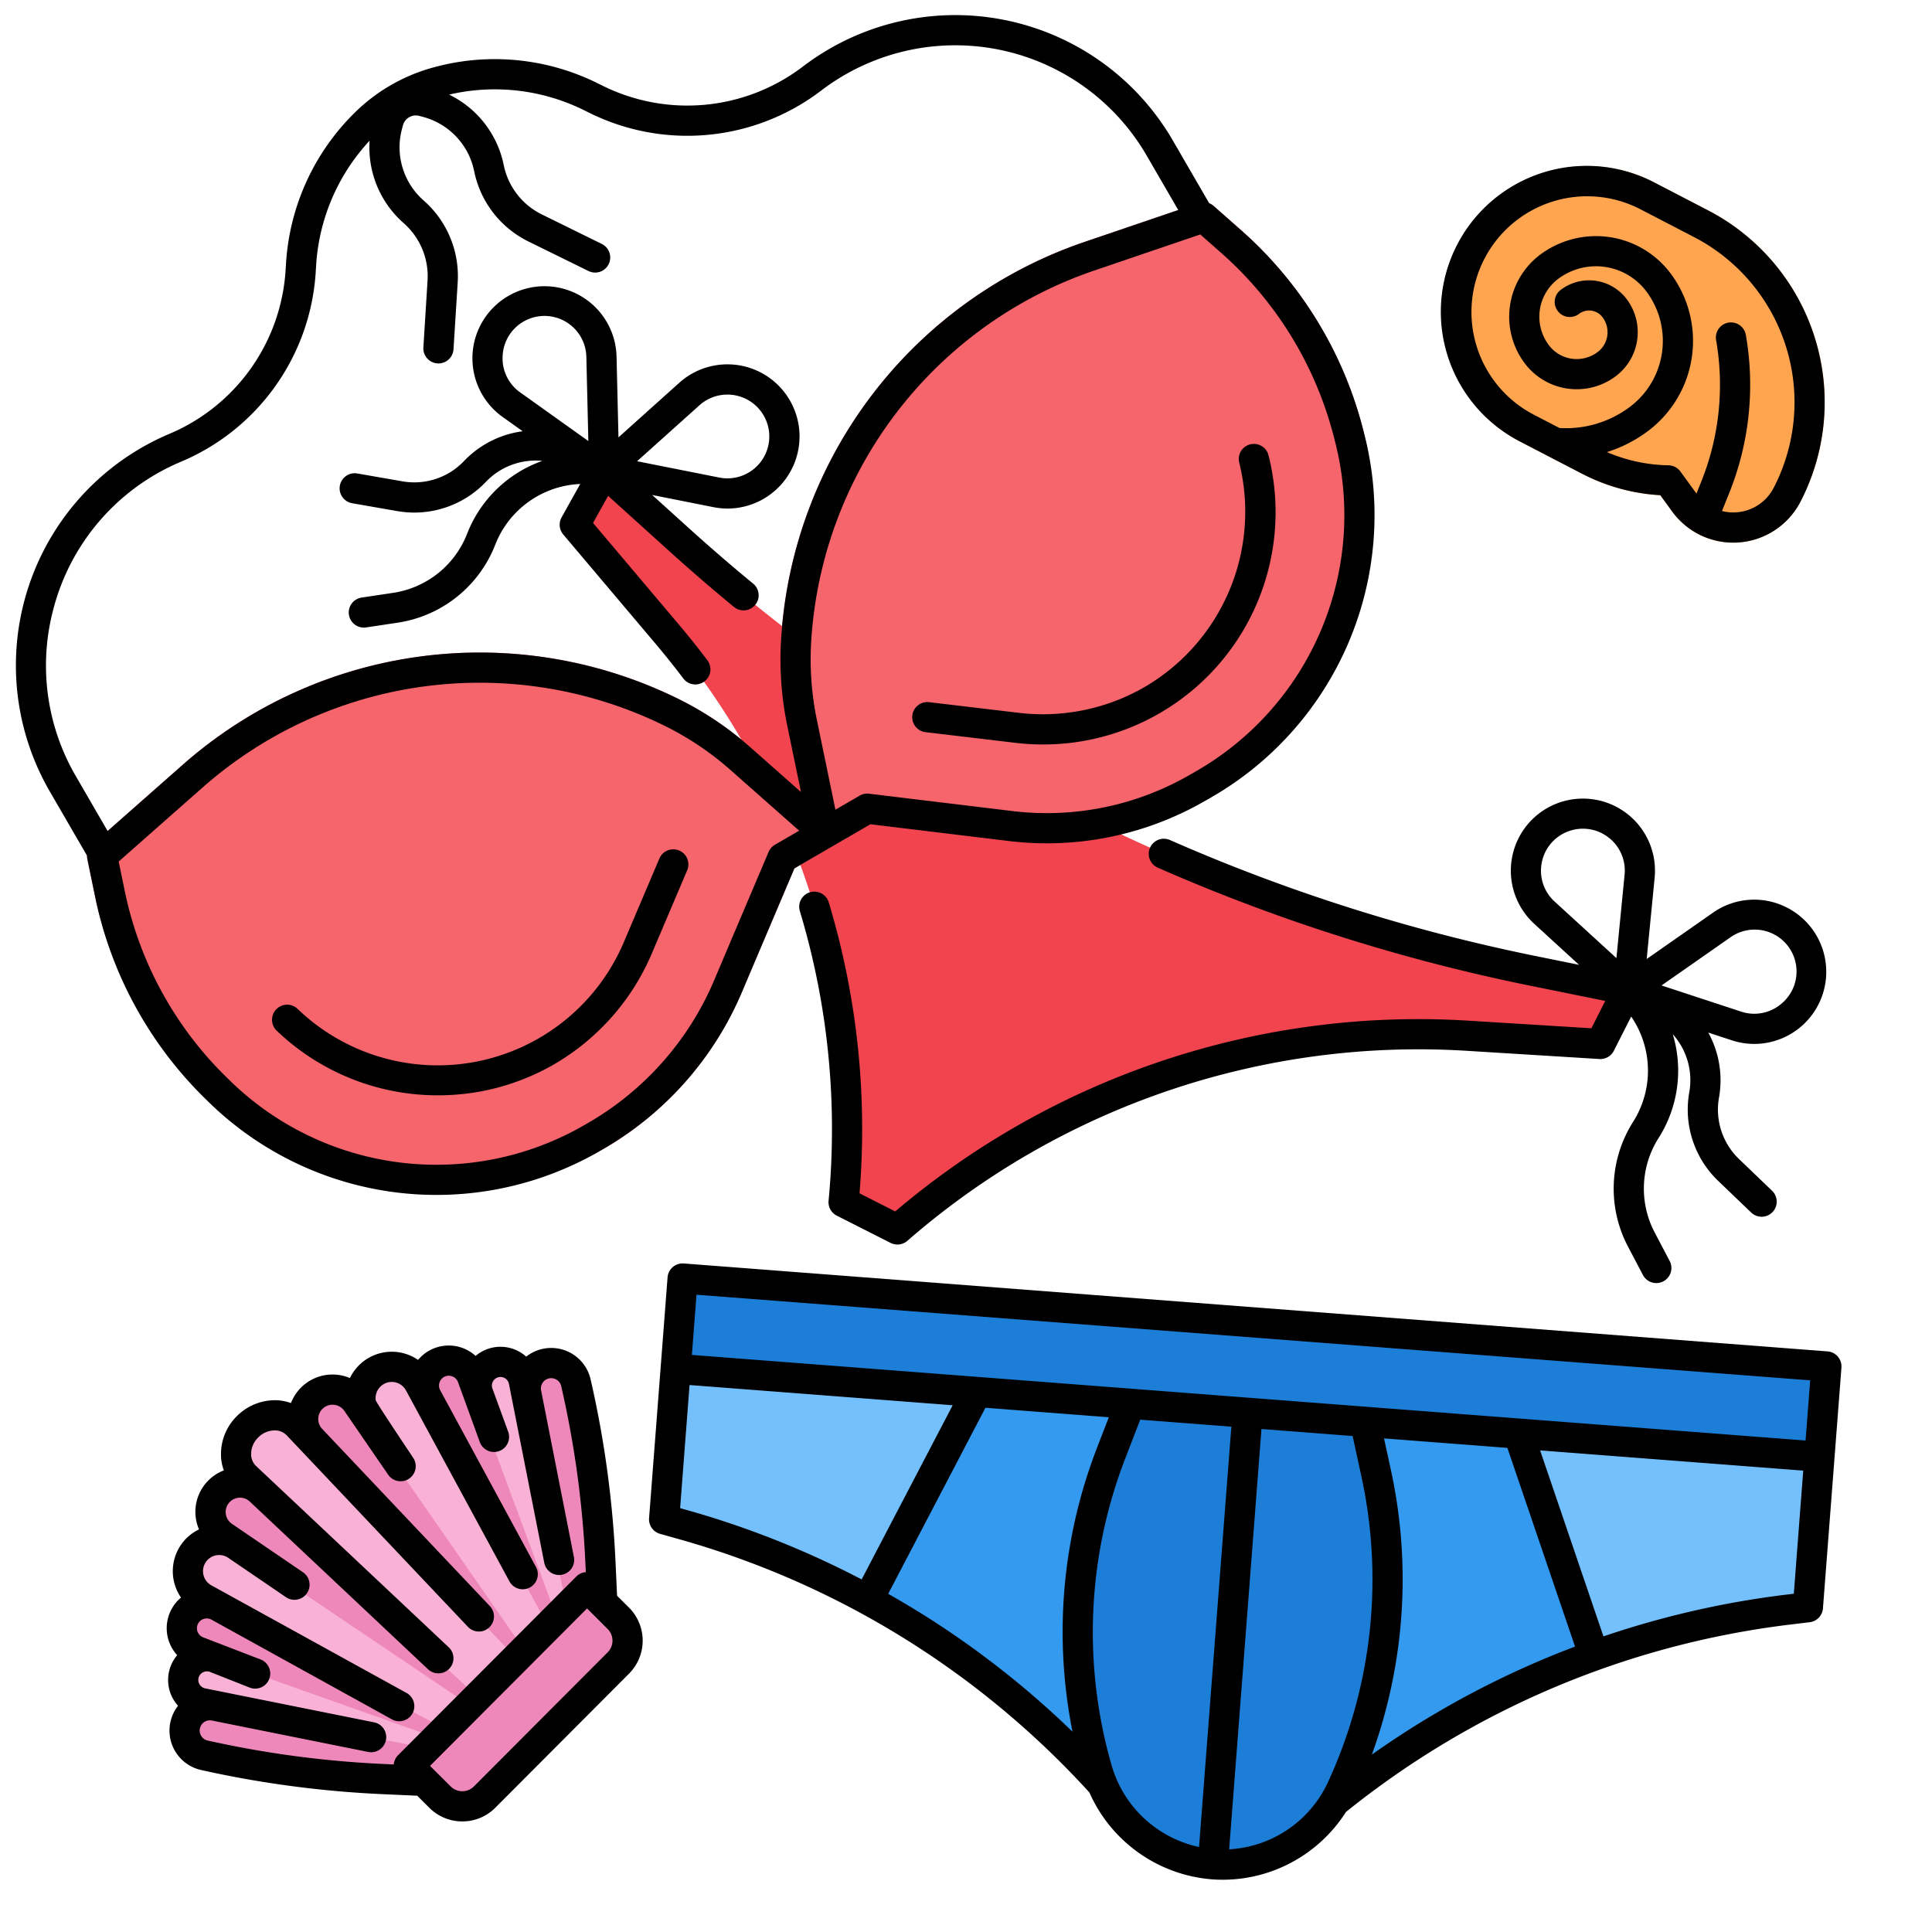
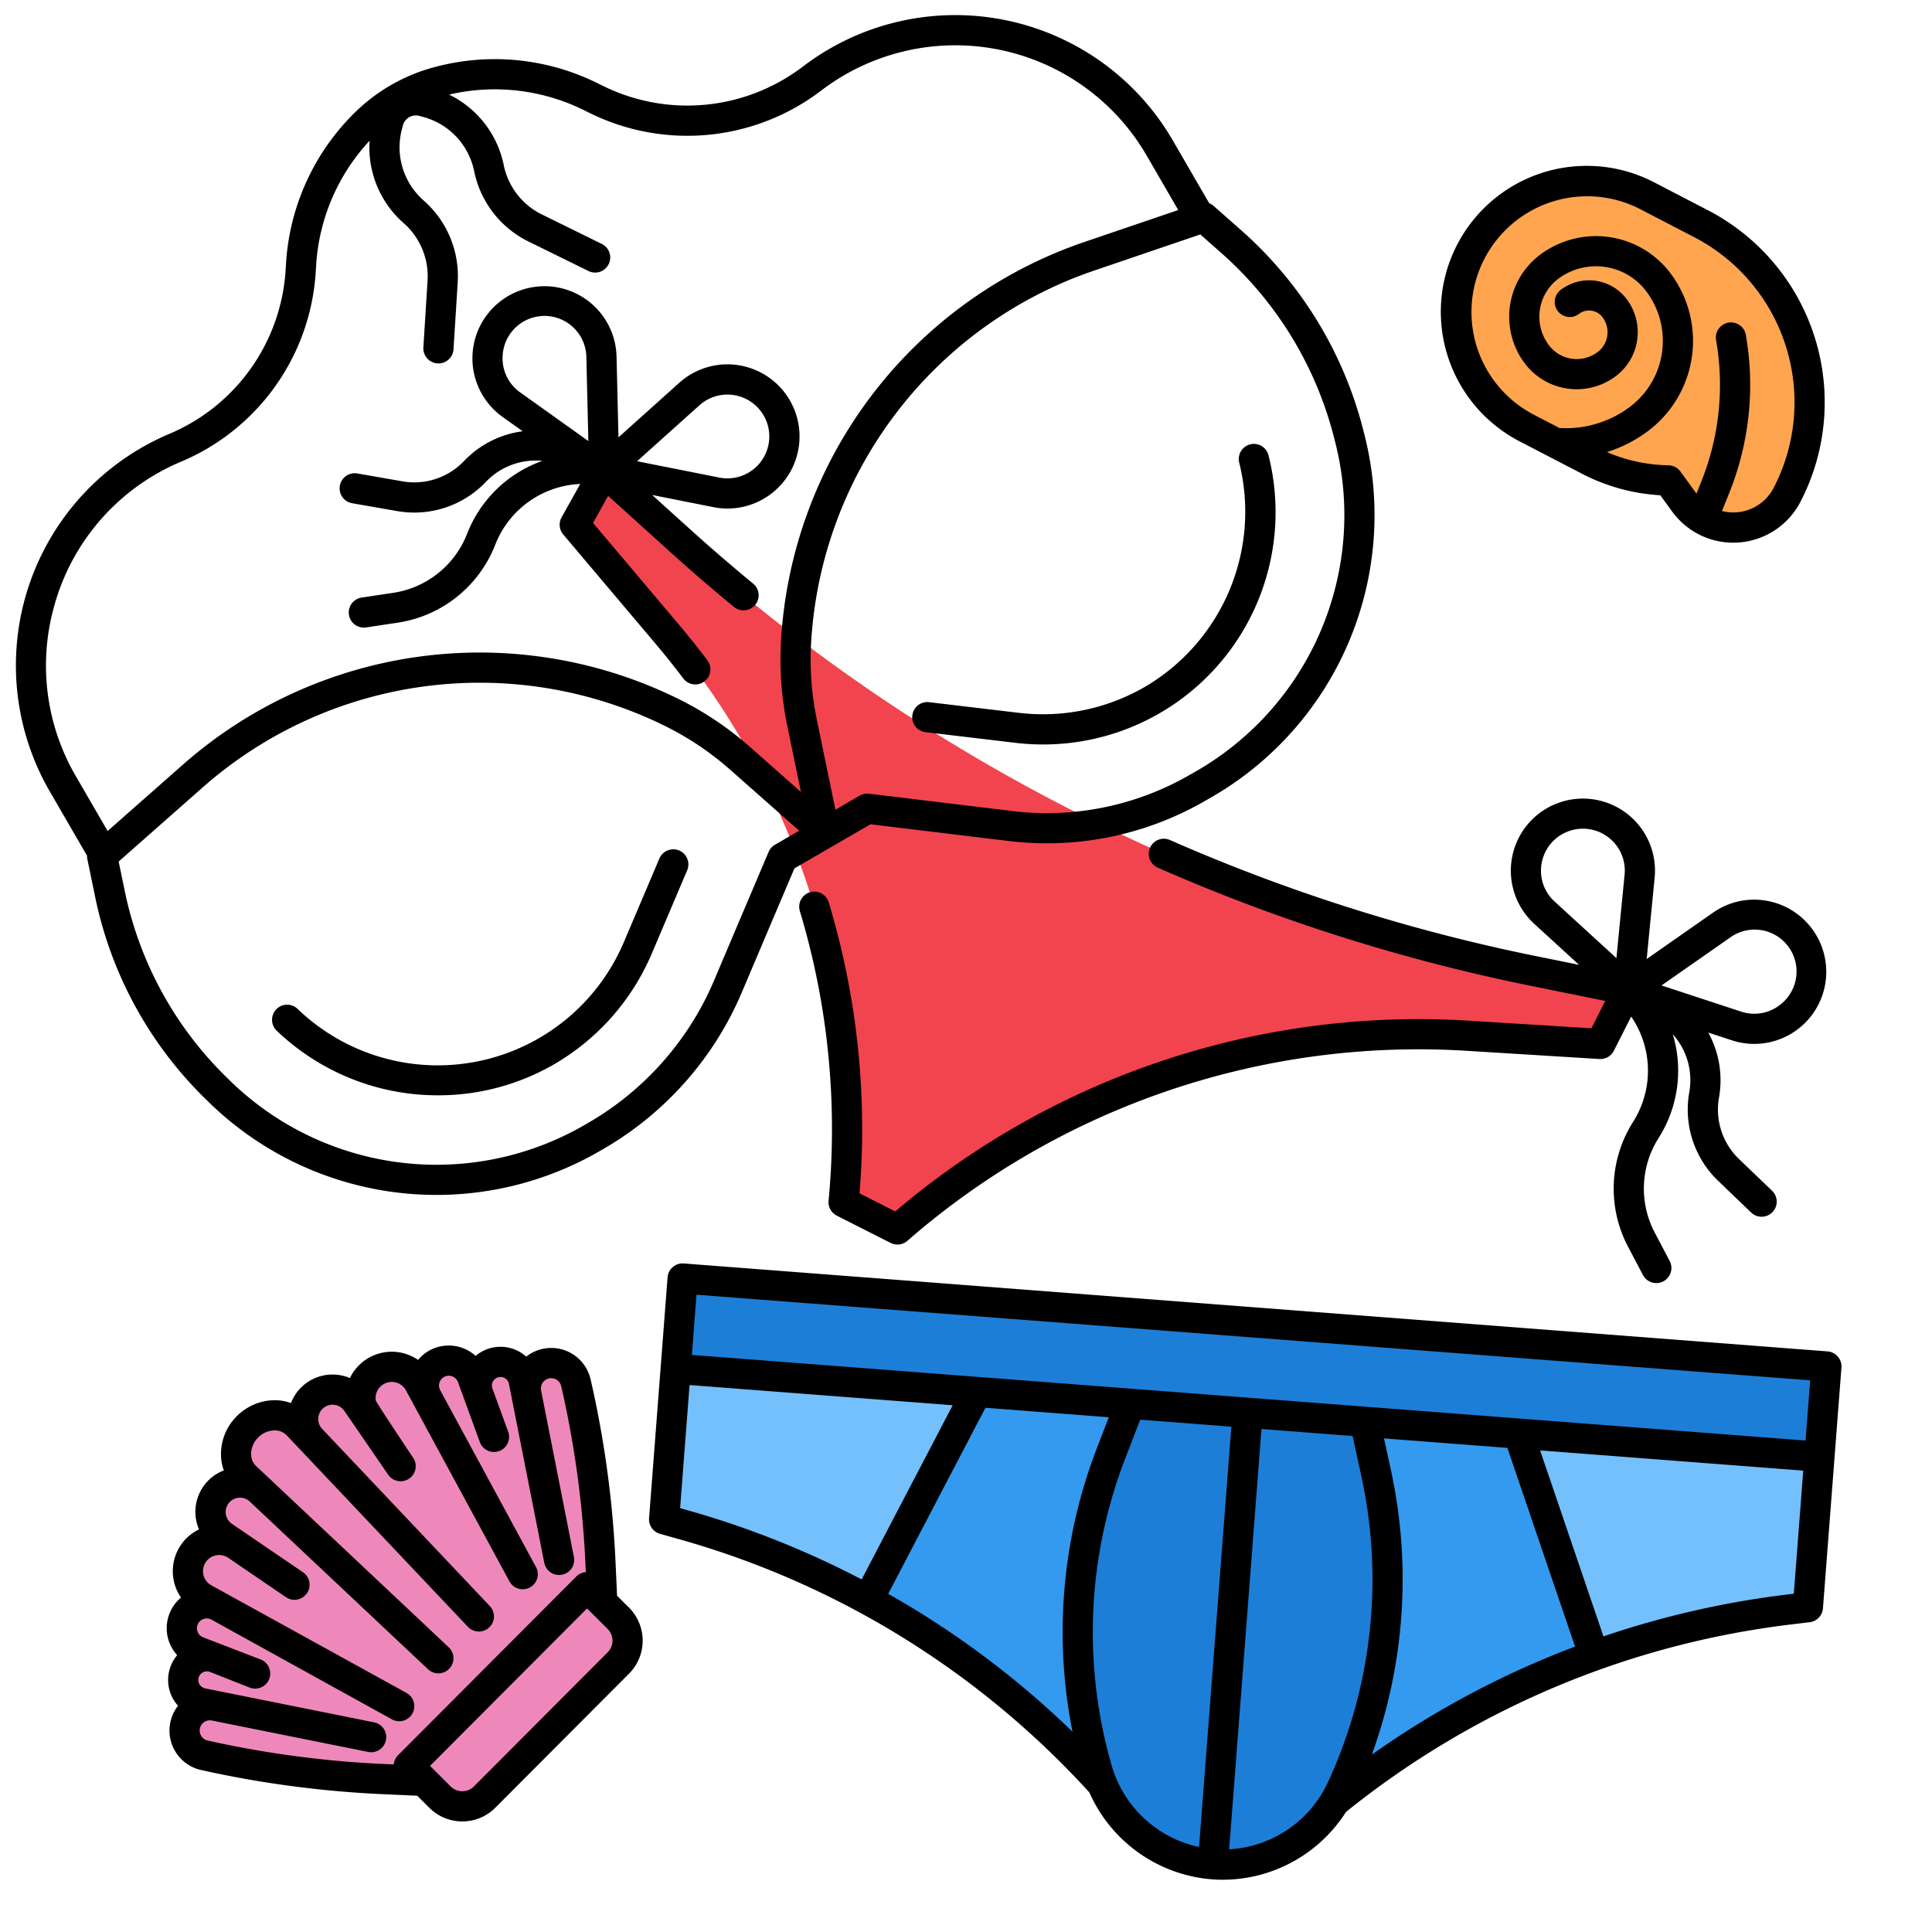
<svg xmlns="http://www.w3.org/2000/svg" version="1.1" width="512" height="512" x="0" y="0" viewBox="0 0 512 512" style="enable-background:new 0 0 512 512" xml:space="preserve" class="">
  <g>
    <path fill="#74c0fc" d="m482.17 386.05-3.06 39.88-5.13.62a236.54 236.54 0 0 0-132 61.05l-39.89-3.06a236.714 236.714 0 0 0-54.21-49.8q-9.585-6.36-19.76-11.78a236.967 236.967 0 0 0-47.15-18.93l-4.97-1.4 4.9-63.81 303.11 23.3z" opacity="1" data-original="#74c0fc" class="" />
    <path fill="#f2444e" d="m237.833 325.819-14.275-7.227a204.248 204.248 0 0 0-47.29-151.182l-23.944-28.348 7.8-13.985 20.121 18.185a478.634 478.634 0 0 0 104.735 71.924A478.619 478.619 0 0 0 405.823 257.2l25.525 5.188-7.227 14.275-34.793-2.148a211.273 211.273 0 0 0-151.495 51.304z" opacity="1" data-original="#f2444e" class="" />
-     <path fill="#f6646c" d="M116.03 316.29a87.134 87.134 0 0 1-60.777-24.52 105.653 105.653 0 0 1-30.17-54.738l-1.94-9.371a4 4 0 0 1 1.271-3.811l24-21.169a118.983 118.983 0 0 1 131.253-17.519 86.639 86.639 0 0 1 19.123 12.816l13.466 11.9-3.633-17.595A86.9 86.9 0 0 1 207 169.311a118.988 118.988 0 0 1 80.412-105.2l30.3-10.311a4 4 0 0 1 3.938.79l7.161 6.33a105.387 105.387 0 0 1 32.528 53.388 87.545 87.545 0 0 1-95.191 108.331l-35.464-4.2-20.154 11.683L196.561 263a87.544 87.544 0 0 1-80.531 53.3z" opacity="1" data-original="#f6646c" class="" />
    <path fill="#ffa54f" d="M459.31 143.806a19.913 19.913 0 0 1-9.191-2.248 20.132 20.132 0 0 1-6.975-6L440 131.234a51.2 51.2 0 0 1-20.653-5.645L402.8 117a38.666 38.666 0 0 1 35.622-68.64l14.225 7.383a57.307 57.307 0 0 1 24.468 77.262 20.05 20.05 0 0 1-17.805 10.801z" opacity="1" data-original="#ffa54f" />
    <path fill="#ef88ba" d="M112.936 362.315a6.6 6.6 0 0 0-1.083 7.808l-2.054-3.738a8.279 8.279 0 1 0-14.055 8.715l-2.457-3.535a7.786 7.786 0 1 0-12.349 9.458l-2.579-2.694a9.747 9.747 0 1 0-13.678 13.879l2.84 2.638a7.786 7.786 0 1 0-9.39 12.392l3.571 2.4A8.279 8.279 0 1 0 53.2 423.82l3.767 2a6.6 6.6 0 1 0-5.3 12.046l4.437 1.572a6.278 6.278 0 0 0-6.569 1.511 6.278 6.278 0 0 0 3.27 10.57l3.364.656a6.714 6.714 0 0 0-2.709 13.151 273.7 273.7 0 0 0 47.361 6.022l30.339 1.187 28.484-28.9-1.519-29.8a267.636 267.636 0 0 0-6.8-47.807 6.727 6.727 0 0 0-13.13 2.926l-.707-3.364a6.279 6.279 0 0 0-10.617-3.116 6.281 6.281 0 0 0-1.415 6.59l-1.637-4.414a6.6 6.6 0 0 0-10.883-2.335z" opacity="1" data-original="#ef88ba" />
    <g fill="#f9b2d6">
-       <path d="M148.242 451.37 78.36 378.326a9.748 9.748 0 0 0-13.986-.1 9.747 9.747 0 0 0 .307 13.983l74.055 68.811zM150.1 453.314l4.8-4.866-45.1-82.063a8.279 8.279 0 0 0-13.159-1.817 8.278 8.278 0 0 0-.895 10.529z" fill="#f9b2d6" opacity="1" data-original="#f9b2d6" class="" />
-       <path d="M126.872 362.476a6.281 6.281 0 0 0-1.415 6.59l29.44 79.382-17.408-82.856a6.279 6.279 0 0 0-10.617-3.116zM140.7 462.852l-4.795 4.866L53.2 423.82a8.279 8.279 0 0 1-2.009-13.131A8.28 8.28 0 0 1 61.7 409.64zM49.535 440.948a6.277 6.277 0 0 1 6.569-1.51l79.8 28.28-83.1-16.2a6.278 6.278 0 0 1-3.269-10.57z" fill="#f9b2d6" opacity="1" data-original="#f9b2d6" class="" />
-     </g>
+       </g>
    <path fill="#ef88ba" d="m127.788 475.954 35.232-35.748a8.366 8.366 0 0 0-.086-11.83l-8.342-8.221-46.975 47.665 8.341 8.221a8.365 8.365 0 0 0 11.83-.087z" opacity="1" data-original="#ef88ba" />
    <path fill="#339aef" d="m422.04 437.59.28 1.23a236.348 236.348 0 0 0-80.34 48.78l-39.89-3.06a236.714 236.714 0 0 0-54.21-49.8q-9.585-6.36-19.76-11.78l2.49-.08 28.22-54 143.58 11.04z" opacity="1" data-original="#339aef" class="" />
    <path fill="#1d7ed7" d="M355.48 474.13a34.608 34.608 0 0 1-30.06 19.99 33.778 33.778 0 0 1-4-.07 32.671 32.671 0 0 1-3.97-.54 34.647 34.647 0 0 1-26.64-24.35 131.555 131.555 0 0 1 3.62-83.98l14.1-36.55 47.86 3.68 8.34 38.27a131.587 131.587 0 0 1-9.25 83.55z" opacity="1" data-original="#1d7ed7" class="" />
    <path fill="#1d7ed7" d="m180.9 338.82-1.83 23.93 79.76 6.13 143.58 11.04 79.76 6.13 1.84-23.93z" opacity="1" data-original="#1d7ed7" class="" />
    <path d="m93.352 133.366 11.937 2.08a26.176 26.176 0 0 0 23.483-7.754 18.235 18.235 0 0 1 14.96-5.555 33.321 33.321 0 0 0-19.946 19.323 24.993 24.993 0 0 1-19.542 15.64l-8.411 1.264a4 4 0 0 0 .589 7.956 3.947 3.947 0 0 0 .6-.045l8.412-1.264a33.01 33.01 0 0 0 25.811-20.663 25.345 25.345 0 0 1 22.519-16.09l-4.937 8.849a4 4 0 0 0 .437 4.531l23.951 28.35c2.939 3.479 5.51 6.686 7.859 9.805a4 4 0 0 0 6.391-4.812c-2.44-3.24-5.1-6.562-8.139-10.156l-22.165-26.236 4-7.177 16.393 14.812c5.512 4.98 11.217 9.9 16.954 14.62a4 4 0 0 0 5.084-6.177 480.201 480.201 0 0 1-16.675-14.379l-10.088-9.115 16.224 3.225a19.432 19.432 0 0 0 3.778.373 19.108 19.108 0 1 0-12.81-33.334L163.9 115.906l-.508-21.415a19.1 19.1 0 1 0-30.2 16l5.327 3.8a26.162 26.162 0 0 0-15.545 7.882 18.169 18.169 0 0 1-16.314 5.387l-11.937-2.08a4 4 0 1 0-1.373 7.881zm92.016-25.966a11.1 11.1 0 1 1 5.25 19.158l-21.784-4.329zm-52.157-13.191a11.1 11.1 0 0 1 22.182.471l.526 22.2-18.078-12.9a11.033 11.033 0 0 1-4.63-9.771zM472.459 240a18.981 18.981 0 0 0-18.512 1.88l-17.56 12.268 2.111-21.561a19.1 19.1 0 1 0-31.911 12.233l11.877 10.869-11.847-2.4a476.837 476.837 0 0 1-61.317-16.827 476.474 476.474 0 0 1-35.261-13.85 4 4 0 0 0-3.219 7.324 485.184 485.184 0 0 0 35.854 14.083 484.874 484.874 0 0 0 62.347 17.1l20.386 4.136-3.67 7.249-32.164-1.987a214.049 214.049 0 0 0-152.321 50.526l-9.471-4.8c.462-5.623.7-11.341.7-17.036a208.116 208.116 0 0 0-8.853-60.07 4 4 0 1 0-7.66 2.308 200.1 200.1 0 0 1 8.513 57.762c0 6.364-.3 12.756-.9 19a4 4 0 0 0 2.174 3.95l14.27 7.23a4 4 0 0 0 4.43-.547 206.12 206.12 0 0 1 148.628-50.34l34.791 2.15a4 4 0 0 0 3.815-2.185l4.591-9.067a25.347 25.347 0 0 1 .513 27.9 33.009 33.009 0 0 0-1.374 33.034l3.961 7.528a4 4 0 1 0 7.08-3.724l-3.96-7.528a24.988 24.988 0 0 1 1.04-25.011 33.321 33.321 0 0 0 3.762-27.517 18.238 18.238 0 0 1 4.381 15.348 26.155 26.155 0 0 0 7.653 23.517l8.742 8.389a4 4 0 1 0 5.539-5.773l-8.742-8.389a18.167 18.167 0 0 1-5.317-16.337 26.163 26.163 0 0 0-2.85-17.194l6.217 2.043a19.248 19.248 0 0 0 6.008.968A19.113 19.113 0 0 0 472.459 240zm-63.885-11.344a11.033 11.033 0 0 1 6.935-8.3 11.036 11.036 0 0 1 10.7 1.536 11.036 11.036 0 0 1 4.322 9.915l-2.164 22.1-16.385-14.993a11.032 11.032 0 0 1-3.408-10.263zm63.467 37.38a11.03 11.03 0 0 1-10.619 2.054l-21.1-6.933 18.206-12.719a11.1 11.1 0 0 1 13.512 17.6zM116.1 290.27a61.312 61.312 0 0 0 30.789-8.246 61.951 61.951 0 0 0 25.784-29.184l9.416-22.155a4 4 0 1 0-7.362-3.129l-9.416 22.155a53.576 53.576 0 0 1-86.49 17.615 4 4 0 0 0-5.551 5.759 61.687 61.687 0 0 0 42.83 17.185z" fill="#000000" opacity="1" data-original="#000000" class="" />
    <path d="M55.572 292.317a86.333 86.333 0 0 0 103.223 12.808l.9-.519a87.345 87.345 0 0 0 36.959-41.765c5.771-13.626 12.06-28.431 13.883-32.72l10.05-5.828.024-.013.023-.014 10.047-5.825 36.848 4.459a83.791 83.791 0 0 0 51.3-10.357l2.11-1.205a86.292 86.292 0 0 0 40.704-95.938l-.33-1.3a105.174 105.174 0 0 0-32.506-53.184l-7.162-6.32a3.992 3.992 0 0 0-1.181-.716L310.8 37.208a66.623 66.623 0 0 0-97.946-19.63 50.525 50.525 0 0 1-53.169 5.131l-1.454-.715a61.291 61.291 0 0 0-44.124-3.914 47.314 47.314 0 0 0-19.784 11.469A61.3 61.3 0 0 0 75.8 69.786l-.1 1.614A50.525 50.525 0 0 1 44.827 115 66.625 66.625 0 0 0 13.2 209.752l9.871 17.026a4 4 0 0 0 .075.883l2.067 10.01a104.18 104.18 0 0 0 29.437 53.748zm297.986-176.252.338 1.328a78.262 78.262 0 0 1-36.934 87l-2.111 1.206a75.778 75.778 0 0 1-46.366 9.361l-38.176-4.62a4.1 4.1 0 0 0-.481-.029 4 4 0 0 0-2.006.54l-6.427 3.726-4.937-23.9a78.75 78.75 0 0 1-1.475-20.857 110.982 110.982 0 0 1 75.01-98.125l28.1-9.563 5.427 4.79a97.191 97.191 0 0 1 30.038 49.143zm-339.375 45.2a58.245 58.245 0 0 1 33.767-38.9A58.479 58.479 0 0 0 83.68 71.9l.1-1.617a53.289 53.289 0 0 1 14.169-33 26.671 26.671 0 0 0 9.016 21.838A18.731 18.731 0 0 1 113.3 74.43l-1.1 17.634a4 4 0 0 0 3.742 4.242c.085.006.169.008.254.008a4 4 0 0 0 3.988-3.75l1.105-17.634a26.675 26.675 0 0 0-9.02-21.8 18.75 18.75 0 0 1-5.736-18.973l.251-.945a3.529 3.529 0 0 1 4.315-2.5l.946.252a18.749 18.749 0 0 1 13.615 14.4 26.677 26.677 0 0 0 14.438 18.66l15.853 7.8a4 4 0 0 0 3.533-7.178l-15.853-7.8a18.729 18.729 0 0 1-10.136-13.1 26.676 26.676 0 0 0-14.474-18.675 53.3 53.3 0 0 1 35.68 4.1l1.453.716a58.485 58.485 0 0 0 61.542-5.94 58.627 58.627 0 0 1 86.181 17.273l8.373 14.442-24.834 8.452A118.981 118.981 0 0 0 207 169.313a86.757 86.757 0 0 0 1.624 22.975l3.632 17.588-13.456-11.891a86.8 86.8 0 0 0-19.132-12.824 118.982 118.982 0 0 0-131.256 17.526l-19.889 17.544-8.4-14.492a58.238 58.238 0 0 1-5.94-44.474zm17.267 67.051 22.25-19.63a110.981 110.981 0 0 1 122.43-16.347 78.825 78.825 0 0 1 17.37 11.641l18.292 16.163-6.427 3.726a4 4 0 0 0-1.675 1.9s-7.567 17.806-14.407 33.956a79.417 79.417 0 0 1-33.6 37.964l-.9.519a78.325 78.325 0 0 1-93.629-11.618l-.922-.9a96.207 96.207 0 0 1-27.184-49.636z" fill="#000000" opacity="1" data-original="#000000" class="" />
    <path d="M303.333 182.071a53.892 53.892 0 0 1-33.183 6.854l-23.9-2.836a4 4 0 1 0-.943 7.944l23.905 2.836a60.747 60.747 0 0 0 7.156.422 61.563 61.563 0 0 0 59.8-76.631 4 4 0 0 0-7.757 1.957 53.8 53.8 0 0 1-25.078 59.454zM402.8 117l7.49 3.887.02.011 9.036 4.689A51.2 51.2 0 0 0 440 131.234l3.141 4.322a20.152 20.152 0 0 0 5.805 5.338l.027.016c.374.228.754.446 1.143.648a20.035 20.035 0 0 0 27-8.551 57.307 57.307 0 0 0-24.468-77.262l-14.225-7.383A38.666 38.666 0 1 0 402.8 117zm-9.4-48.443a30.666 30.666 0 0 1 41.345-13.094l14.225 7.382a49.307 49.307 0 0 1 21.052 66.477 12.039 12.039 0 0 1-13.675 6.1l1.919-4.775a76.843 76.843 0 0 0 4.4-41.892 4 4 0 0 0-7.881 1.375 68.851 68.851 0 0 1-3.943 37.534l-1.262 3.139-4.248-5.845a4 4 0 0 0-3.176-1.648 43.138 43.138 0 0 1-16.3-3.5 36.3 36.3 0 0 0 10.938-5.622 29.876 29.876 0 0 0 5.887-41.789 24.713 24.713 0 0 0-34.561-4.878 20.571 20.571 0 0 0-4.047 28.764 17.23 17.23 0 0 0 24.135 3.4 14.579 14.579 0 0 0 2.876-20.417 12.448 12.448 0 0 0-17.46-2.465 4 4 0 1 0 4.817 6.387 4.447 4.447 0 0 1 6.249.886 6.578 6.578 0 0 1-1.3 9.219 9.227 9.227 0 0 1-12.932-1.829 12.558 12.558 0 0 1 2.471-17.558 16.7 16.7 0 0 1 23.356 3.3 21.867 21.867 0 0 1-4.306 30.586 28.21 28.21 0 0 1-18.7 5.631l-6.783-3.52A30.665 30.665 0 0 1 393.4 68.557zM163.531 422.892l-.4-8.77a273.3 273.3 0 0 0-2.181-24.221 272.382 272.382 0 0 0-4.43-24.339 10.705 10.705 0 0 0-17.068-6.042 10.2 10.2 0 0 0-13.408-.192 10.592 10.592 0 0 0-14.617.359c-.226.226-.438.462-.64.7a12.3 12.3 0 0 0-18.056 4.814 11.8 11.8 0 0 0-15.623 6.627 12.7 12.7 0 0 0-4.138-.762 14.328 14.328 0 0 0-10.222 4.246 14.146 14.146 0 0 0-4.085 11.725 12.579 12.579 0 0 0 .657 2.633 11.768 11.768 0 0 0-6.581 15.638 12.343 12.343 0 0 0-3.36 2.382 12.32 12.32 0 0 0-1.409 15.681 9.37 9.37 0 0 0-.7.641 10.591 10.591 0 0 0-.315 14.623 10.2 10.2 0 0 0 .226 13.41 10.7 10.7 0 0 0 6.119 17.027 275.892 275.892 0 0 0 23.871 4.245 277.413 277.413 0 0 0 24.147 2.149l9.253.418 3.212 3.2a12.282 12.282 0 0 0 8.731 3.61h.018a12.286 12.286 0 0 0 8.739-3.634l35.442-35.54a12.38 12.38 0 0 0-.024-17.487zm-58.053 42.269a3.98 3.98 0 0 0-1.129 2.434l-2.678-.121a270.013 270.013 0 0 1-46.629-6.209 2.714 2.714 0 0 1-1.865-3.8 2.7 2.7 0 0 1 2.957-1.51h.007l41.425 8.326a4.054 4.054 0 0 0 .793.079 4 4 0 0 0 .784-7.922l-44.757-9a2.276 2.276 0 0 1-1.17-3.838 2.291 2.291 0 0 1 2.379-.544l10.505 4.149a4 4 0 1 0 2.936-7.441L53.9 433.935a2.6 2.6 0 0 1-.958-4.273 2.632 2.632 0 0 1 3.015-.483h.006l47.826 26.425a4 4 0 1 0 3.869-7l-51.614-28.457a4.281 4.281 0 1 1 4.371-7.354L75.89 423.34a4 4 0 0 0 4.5-6.61l-18.951-12.918a3.793 3.793 0 1 1 4.738-5.9c2.025 1.9 47.254 44.458 47.254 44.458a4 4 0 0 0 5.483-5.827l-51.027-48.014a4.256 4.256 0 0 1-1.3-2.561 6.1 6.1 0 0 1 1.829-5.009 6.189 6.189 0 0 1 4.427-1.89A4.33 4.33 0 0 1 76 380.4l48 50.724a4 4 0 1 0 5.81-5.5l-44.436-46.96a3.795 3.795 0 1 1 5.889-4.752l11.605 16.9a4 4 0 1 0 6.6-4.527s-9.819-14.641-9.894-15.191a4.284 4.284 0 0 1 8.011-2.621l27.405 50.575a4 4 0 1 0 7.033-3.812l-25.345-46.77-.015-.03-.015-.028a2.624 2.624 0 0 1 .453-3.069 2.6 2.6 0 0 1 4.276.946l5.767 15.845a4 4 0 1 0 7.517-2.737s-4.188-11.5-4.2-11.523a2.261 2.261 0 0 1 .563-2.285 2.281 2.281 0 0 1 3.85 1.153l9.367 47.426a4 4 0 0 0 7.85-1.546L143.4 368.5a2.723 2.723 0 0 1 3.863-2.992 2.684 2.684 0 0 1 1.467 1.842 265.224 265.224 0 0 1 4.3 23.624 266.47 266.47 0 0 1 2.118 23.511l.1 2.146a3.969 3.969 0 0 0-2.5 1.143zm20.123 8.253a4.337 4.337 0 0 1-3.085 1.282h-.006a4.333 4.333 0 0 1-3.082-1.274l-5.461-5.445 41.607-41.722 5.461 5.445a4.371 4.371 0 0 1 .008 6.174zM484.316 358.132l-303.109-23.3a4 4 0 0 0-4.295 3.682l-4.9 63.81a4 4 0 0 0 2.9 4.156l4.97 1.4A232 232 0 0 1 288.7 475.021a38.857 38.857 0 0 0 32.405 23.017c.958.075 1.932.112 2.975.112a38.77 38.77 0 0 0 32.62-17.964 232.23 232.23 0 0 1 117.761-49.665l5.13-.62a4 4 0 0 0 3.509-3.665l4.9-63.81a4 4 0 0 0-3.684-4.294zm-4.6 7.67-1.225 15.952-295.134-22.684 1.225-15.955zM368.639 389.73l-1.858-8.538 32.689 2.508 17.931 52.66a240.02 240.02 0 0 0-53.839 28.624 136.422 136.422 0 0 0 5.077-75.254zm-188.4 9.938 2.5-32.621 69.731 5.359-24.124 46.158a240.706 240.706 0 0 0-46.3-18.384zm69.854 31.741q-7.2-4.786-14.713-9.023l25.773-49.313 32.69 2.513-3.143 8.154a135.174 135.174 0 0 0-6.475 75.177 240.447 240.447 0 0 0-34.132-27.508zm44.559 36.638a127.554 127.554 0 0 1 3.51-81.427l4.009-10.394 24.152 1.856-8.561 111.388a30.8 30.8 0 0 1-23.11-21.423zm31.086 22.042L334.3 378.7l24.155 1.857 2.367 10.882a128.305 128.305 0 0 1-8.969 81.009 30.724 30.724 0 0 1-26.115 17.641zm147.76-67.51a240.815 240.815 0 0 0-48.567 11.08l-16.782-49.288 69.729 5.36-2.5 32.622z" fill="#000000" opacity="1" data-original="#000000" class="" />
  </g>
</svg>